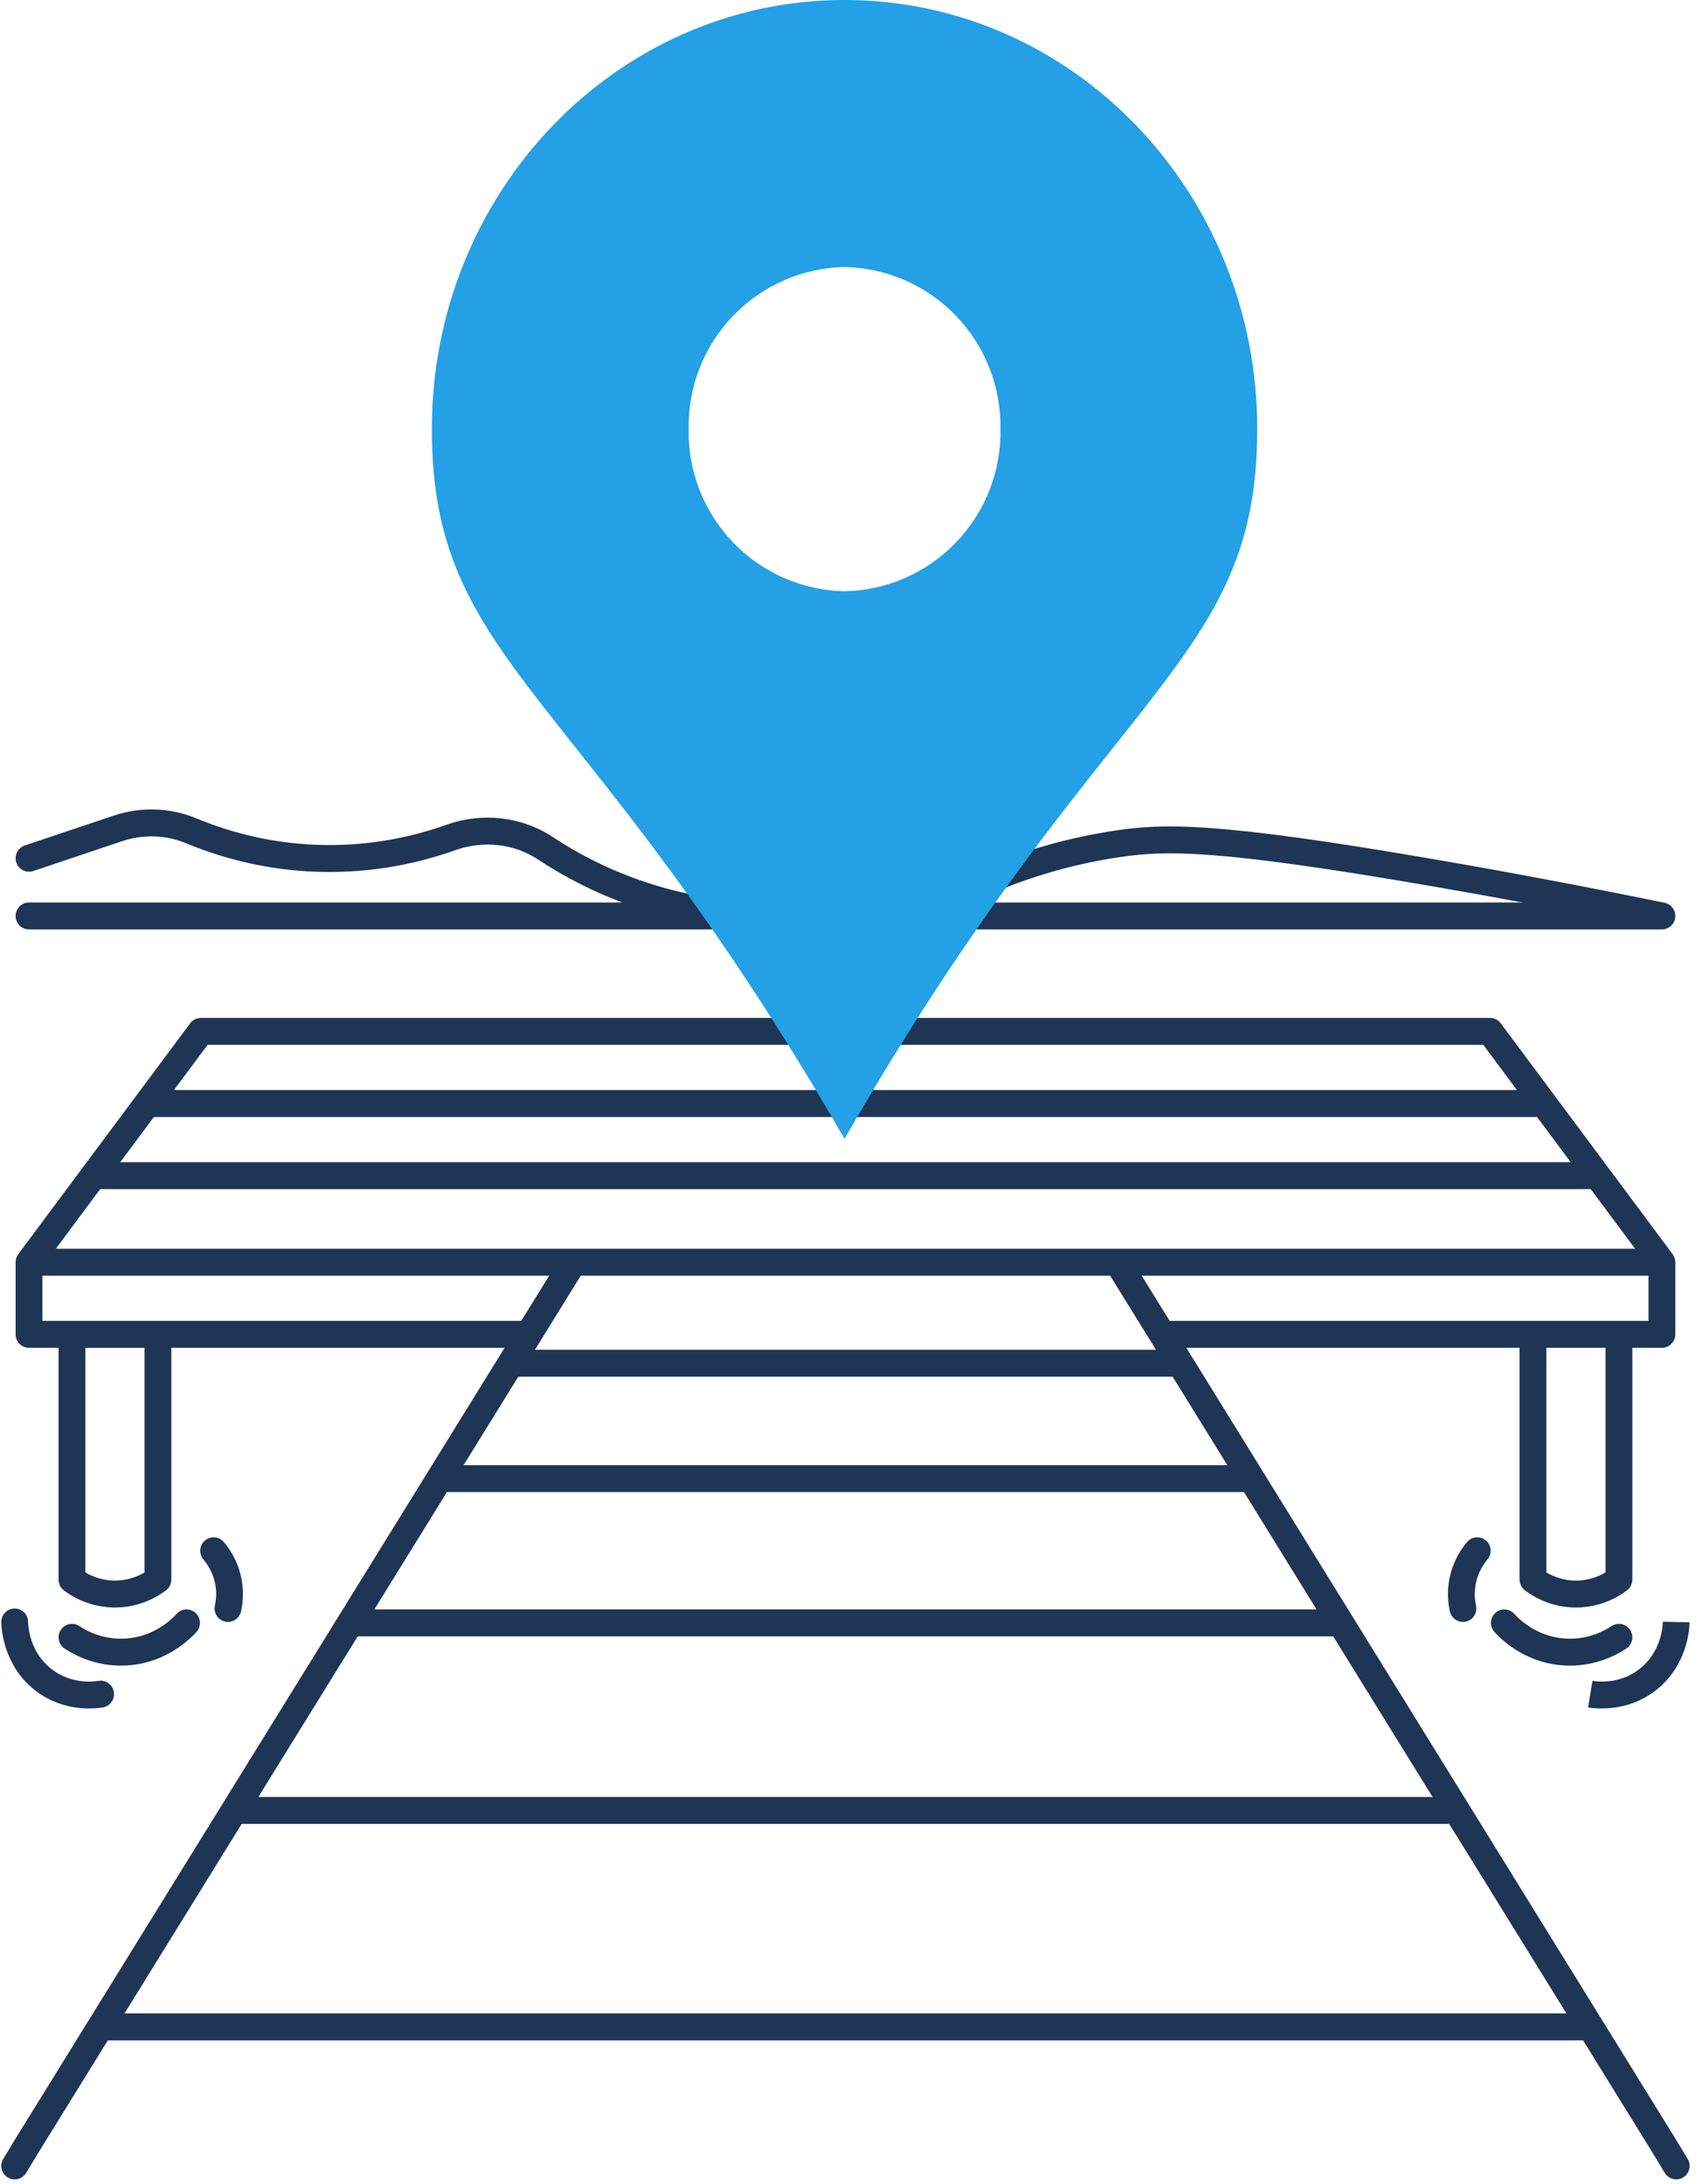
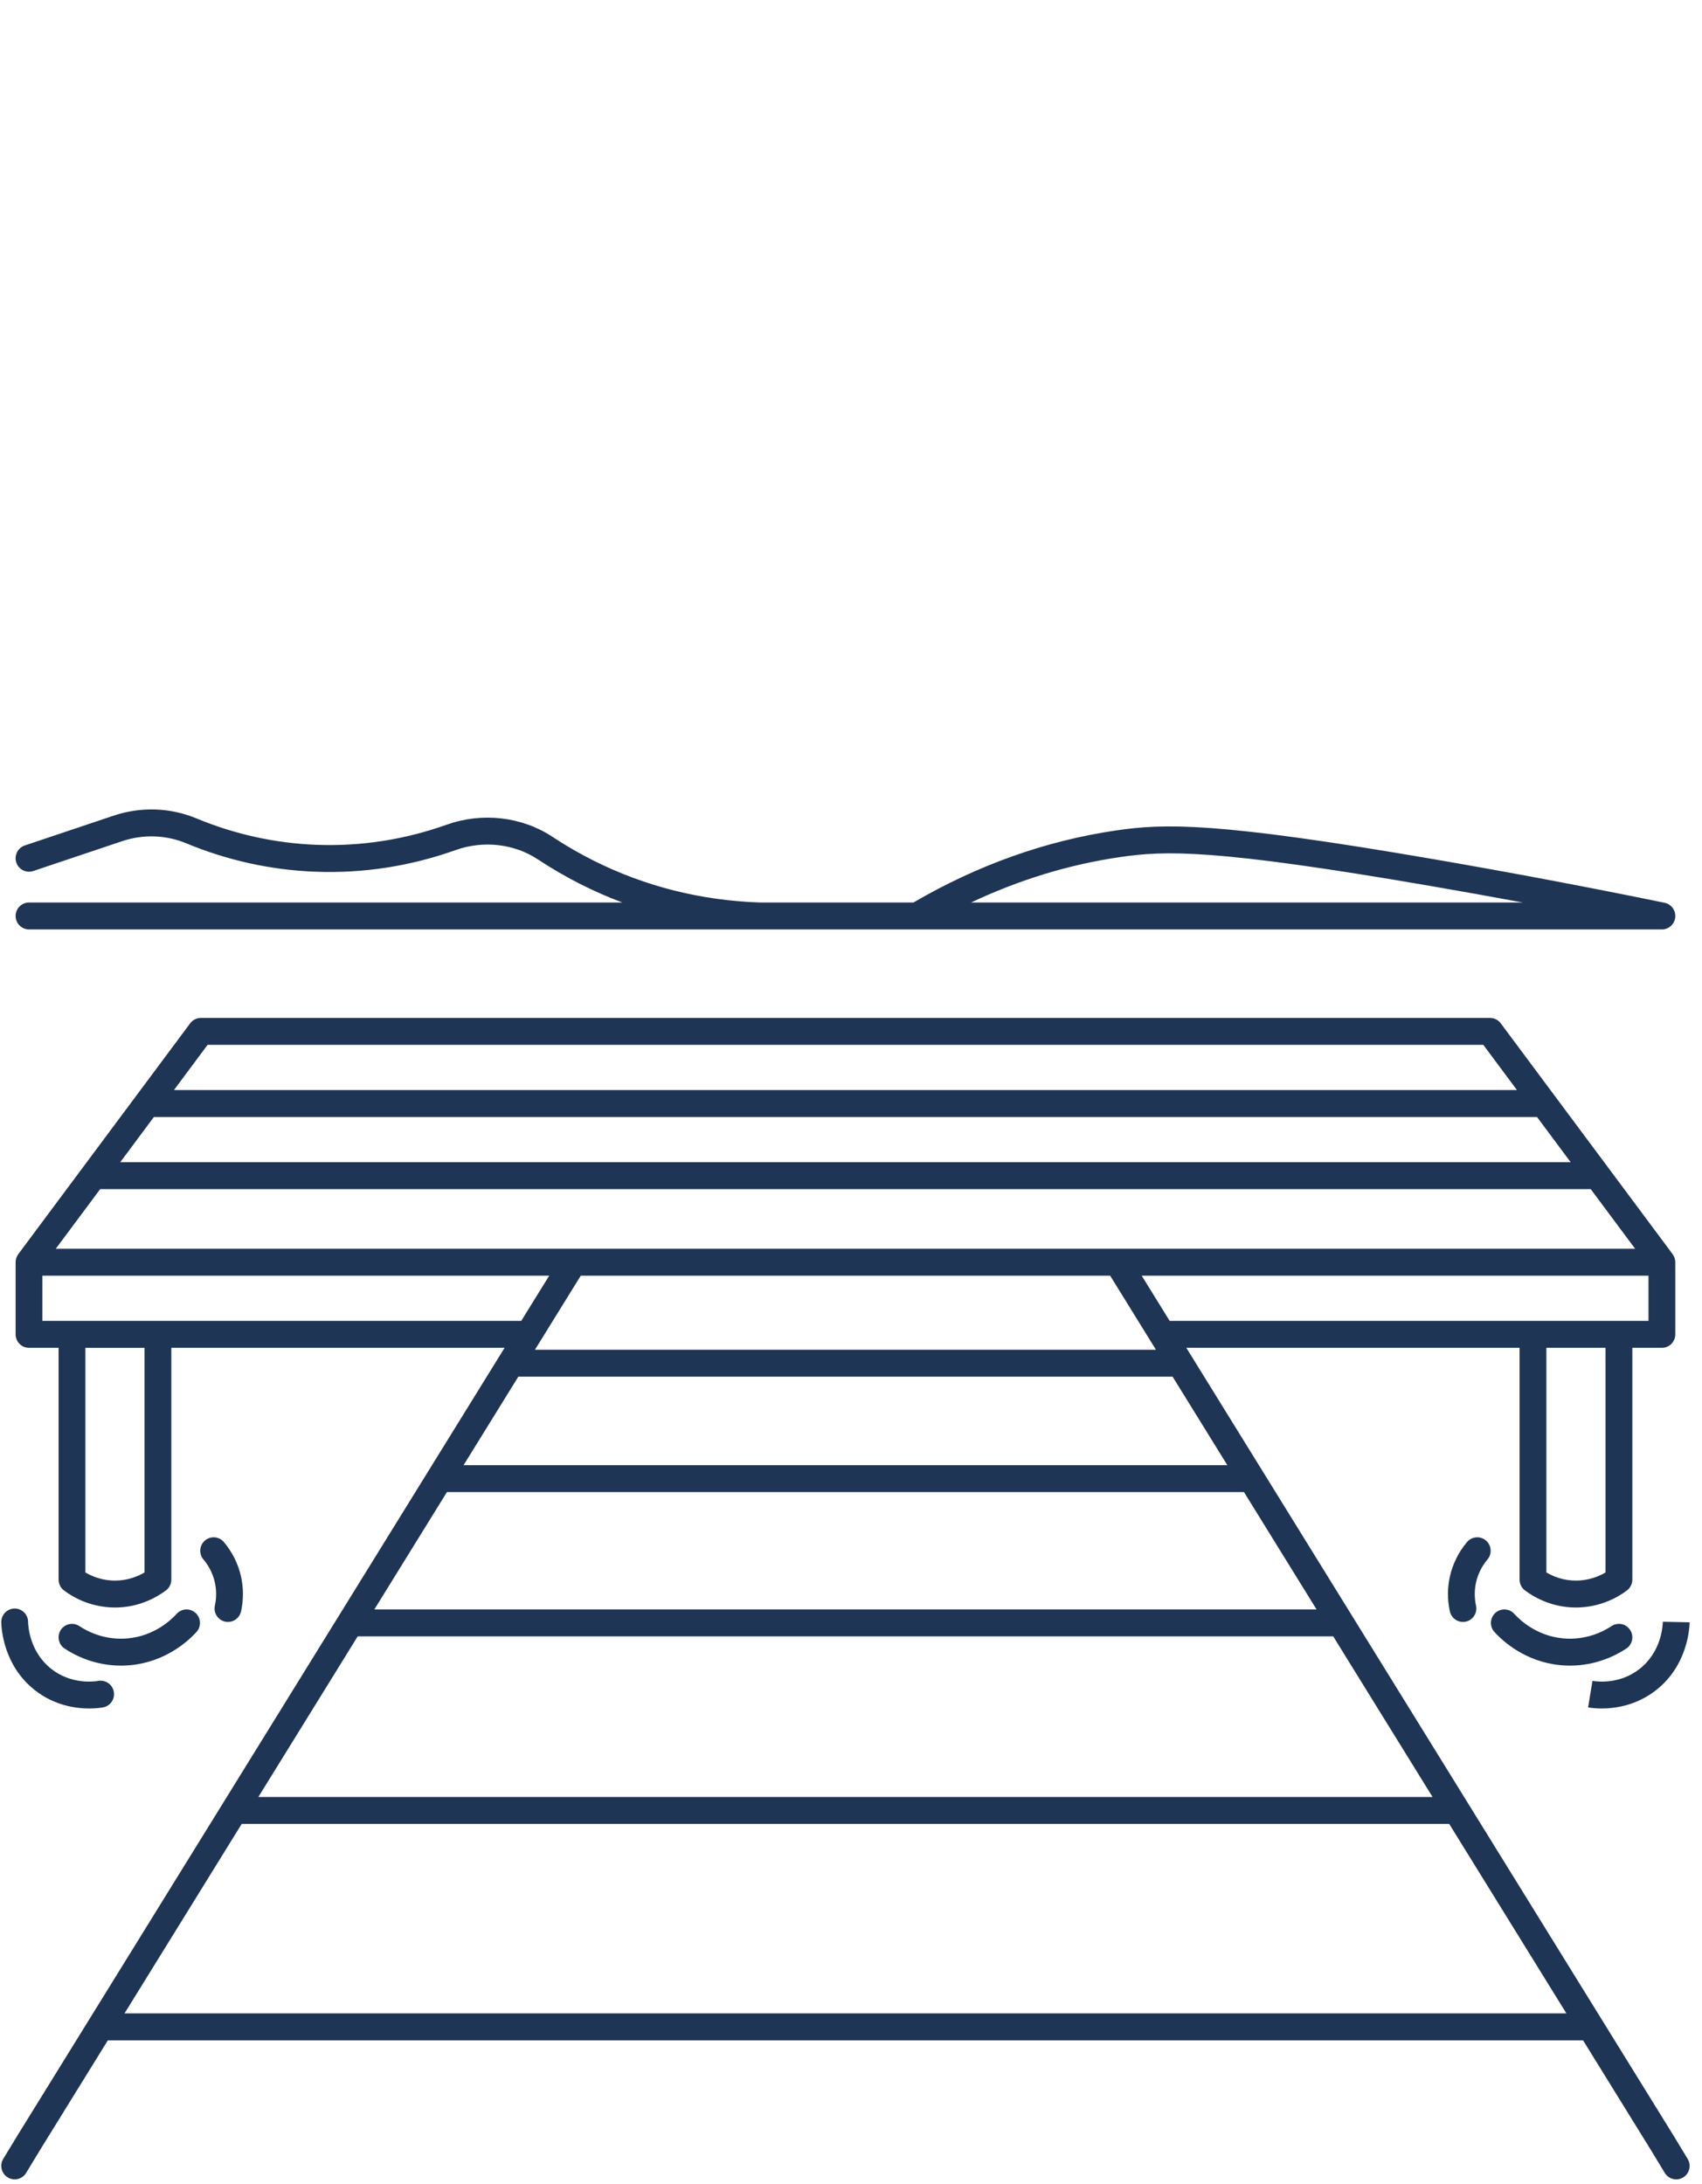
<svg xmlns="http://www.w3.org/2000/svg" width="100%" height="100%" viewBox="0 0 120 154" version="1.1" xml:space="preserve" style="fill-rule:evenodd;clip-rule:evenodd;stroke-linejoin:round;stroke-miterlimit:2;">
  <g>
    <path d="M104.067,111.578c-0.117,0.53 -0.117,1.091 -0,1.624c0.113,0.512 -0.209,1.019 -0.719,1.132c-0.069,0.015 -0.137,0.022 -0.204,0.022c-0.434,0 -0.825,-0.302 -0.922,-0.745c-0.176,-0.801 -0.176,-1.646 0,-2.444c0.198,-0.897 0.618,-1.743 1.214,-2.445c0.338,-0.399 0.934,-0.446 1.331,-0.106c0.397,0.34 0.445,0.939 0.106,1.338c-0.276,0.326 -0.64,0.872 -0.806,1.624Zm12.674,7.603c2.213,-1.722 2.376,-4.301 2.386,-4.8l-1.889,-0.039c-0.007,0.348 -0.12,2.145 -1.654,3.338c-1.354,1.054 -2.874,0.902 -3.308,0.831l-0.306,1.873c0.191,0.032 0.527,0.074 0.957,0.074c0.981,-0.001 2.453,-0.219 3.814,-1.277Zm-1.809,-4.262c-0.288,-0.438 -0.873,-0.559 -1.309,-0.27c-0.588,0.389 -1.815,1.018 -3.43,0.865c-1.837,-0.176 -3.012,-1.268 -3.432,-1.73c-0.352,-0.387 -0.95,-0.414 -1.335,-0.061c-0.385,0.354 -0.412,0.955 -0.06,1.341c0.568,0.625 2.157,2.102 4.648,2.339c0.232,0.022 0.458,0.033 0.678,0.033c1.856,-0 3.259,-0.731 3.971,-1.202c0.435,-0.288 0.556,-0.877 0.269,-1.315Zm-113.831,-25.925c-0,-0.213 0.072,-0.408 0.191,-0.567l-0.003,-0.002l12.119,-16.275c0.178,-0.239 0.458,-0.38 0.756,-0.38l90.89,-0c0.298,-0 0.578,0.141 0.756,0.38l12.119,16.275l-0.002,0.002c0.118,0.159 0.19,0.354 0.19,0.567l0,5.086c0,0.524 -0.423,0.949 -0.944,0.949l-2.085,0l-0,16.344c-0,0.298 -0.14,0.579 -0.377,0.758c-1.391,1.051 -2.851,1.208 -3.598,1.208c-1.738,0 -3,-0.757 -3.597,-1.208c-0.237,-0.179 -0.377,-0.46 -0.377,-0.758l0,-16.344l-23.497,0l34.333,55.514l1.014,1.672c0.272,0.447 0.131,1.031 -0.314,1.304c-0.154,0.094 -0.324,0.139 -0.491,0.139c-0.319,0 -0.63,-0.162 -0.808,-0.455l-1.01,-1.665l-4.751,-7.682l-104.011,-0l-4.756,7.689l-1.006,1.658c-0.178,0.293 -0.489,0.455 -0.807,0.455c-0.168,-0 -0.338,-0.045 -0.491,-0.139c-0.446,-0.273 -0.587,-0.857 -0.315,-1.305l1.01,-1.664l34.337,-55.521l-23.497,0l0,16.343c0,0.299 -0.14,0.58 -0.377,0.759c-0.597,0.451 -1.858,1.208 -3.597,1.208c-0.747,-0 -2.207,-0.157 -3.598,-1.208c-0.237,-0.179 -0.376,-0.46 -0.376,-0.759l-0,-16.343l-2.085,0c-0.522,0 -0.945,-0.425 -0.945,-0.949l-0,-5.086Zm9.089,6.035l-4.17,0l-0,15.838c0.829,0.493 1.641,0.574 2.085,0.574c0.9,-0 1.614,-0.297 2.085,-0.575l-0,-15.837Zm26.56,-1.898l1.972,-3.188l-35.732,0l0,3.188l33.76,-0Zm71.618,-14.377l-97.518,-0l-2.373,3.188l102.264,-0l-2.373,-3.188Zm-101.305,5.086l-3.131,4.205l111.354,-0l-3.131,-4.205l-105.092,-0Zm86.936,31.533l-68.78,0l-7.005,11.326l82.79,-0l-7.005,-11.326Zm-1.174,-1.898l-5.117,-8.274l-56.198,0l-5.117,8.274l66.432,-0Zm-6.291,-10.172l-3.859,-6.239l-46.132,-0l-3.859,6.239l53.85,-0Zm-5.033,-8.138l-3.23,-5.222l-37.325,0l-3.229,5.222l43.784,0Zm28.939,46.792l-8.263,-13.36l-85.137,0l-8.262,13.36l101.662,-0Zm2.758,-46.928l-4.17,0l0,15.837c0.471,0.278 1.185,0.575 2.085,0.575c0.444,-0 1.256,-0.081 2.085,-0.574l0,-15.838Zm3.03,-5.086l-35.732,0l1.972,3.188l33.76,-0l-0,-3.188l-0,0Zm-103.964,-13.087l94.69,-0l-2.373,-3.188l-89.944,-0l-2.373,3.188Zm3.606,37.478c0.068,0.015 0.137,0.022 0.204,0.022c0.433,0 0.824,-0.302 0.922,-0.745c0.176,-0.801 0.176,-1.646 -0,-2.444c-0.198,-0.897 -0.618,-1.743 -1.214,-2.445c-0.338,-0.399 -0.935,-0.447 -1.331,-0.106c-0.397,0.34 -0.445,0.939 -0.106,1.338c0.276,0.325 0.64,0.871 0.806,1.624c0.117,0.529 0.117,1.091 -0,1.624c-0.113,0.512 0.209,1.019 0.719,1.132Zm-15.779,0.047c0.01,0.499 0.173,3.078 2.386,4.8c1.361,1.059 2.833,1.277 3.814,1.277c0.43,-0 0.767,-0.042 0.957,-0.074c0.515,-0.085 0.864,-0.573 0.779,-1.09c-0.084,-0.518 -0.57,-0.868 -1.085,-0.783c-0.433,0.071 -1.954,0.223 -3.308,-0.831c-1.534,-1.194 -1.647,-2.99 -1.654,-3.338c-0.011,-0.524 -0.434,-0.942 -0.964,-0.93c-0.521,0.011 -0.936,0.445 -0.925,0.969Zm13.761,0.684c0.352,-0.387 0.325,-0.988 -0.06,-1.341c-0.386,-0.354 -0.983,-0.327 -1.335,0.06c-0.42,0.462 -1.595,1.555 -3.432,1.73c-1.614,0.153 -2.842,-0.476 -3.43,-0.865c-0.436,-0.288 -1.022,-0.168 -1.309,0.27c-0.287,0.438 -0.166,1.027 0.27,1.315c0.711,0.471 2.114,1.202 3.971,1.202c0.219,0 0.446,-0.01 0.677,-0.032c2.491,-0.238 4.08,-1.715 4.648,-2.339Zm-11.806,-51.433l41.834,-0c-0.975,-0.367 -1.933,-0.783 -2.87,-1.253c-1.057,-0.53 -2.095,-1.13 -3.085,-1.785c-1.676,-1.109 -3.846,-1.355 -5.805,-0.657c-3.214,1.144 -6.55,1.656 -9.914,1.523c-3.119,-0.123 -6.175,-0.798 -9.085,-2.006c-1.426,-0.592 -3.026,-0.644 -4.507,-0.147l-6.269,2.105c-0.495,0.166 -1.03,-0.102 -1.196,-0.599c-0.165,-0.497 0.102,-1.035 0.597,-1.202l6.269,-2.104c1.912,-0.642 3.981,-0.574 5.827,0.192c2.703,1.122 5.543,1.75 8.438,1.864c3.124,0.123 6.222,-0.352 9.209,-1.416c2.513,-0.894 5.308,-0.573 7.475,0.862c0.927,0.613 1.899,1.175 2.889,1.671c3.628,1.817 7.57,2.81 11.716,2.951l10.834,0c0.001,-0 0.001,-0.001 0.002,-0.001c4.532,-2.643 9.328,-4.35 14.255,-5.074c3.38,-0.497 6.973,-0.642 22.514,2.038c5.367,0.925 10.813,1.954 16.188,3.057c0.475,0.098 0.799,0.541 0.75,1.026c-0.048,0.484 -0.454,0.853 -0.939,0.853l-115.127,0c-0.522,0 -0.945,-0.425 -0.945,-0.949c-0,-0.524 0.423,-0.949 0.945,-0.949Zm66.419,-0l38.904,-0c-2.178,-0.405 -4.353,-0.794 -6.514,-1.167c-15.267,-2.632 -18.716,-2.502 -21.922,-2.031c-3.578,0.526 -7.086,1.599 -10.468,3.198Z" style="fill:#1f3555;fill-rule:nonzero;" />
-     <path d="M59.545,-0.001c-16.07,0 -29.097,13.545 -29.097,30.253c-0,16.709 10.569,17.921 29.097,50.037c18.472,-32.116 29.097,-33.32 29.097,-50.037c-0,-16.716 -13.027,-30.253 -29.097,-30.253Zm-0,41.687c-0.735,-0.015 -1.462,-0.1 -2.18,-0.258c-0.718,-0.157 -1.414,-0.383 -2.088,-0.678c-0.674,-0.295 -1.313,-0.653 -1.916,-1.074c-0.604,-0.42 -1.161,-0.896 -1.671,-1.427c-0.51,-0.531 -0.964,-1.106 -1.362,-1.726c-0.397,-0.62 -0.73,-1.274 -1,-1.96c-0.269,-0.686 -0.469,-1.391 -0.6,-2.117c-0.13,-0.725 -0.189,-1.456 -0.177,-2.194c-0.012,-0.736 0.048,-1.467 0.179,-2.192c0.131,-0.725 0.331,-1.431 0.601,-2.116c0.269,-0.686 0.603,-1.338 1,-1.958c0.398,-0.62 0.851,-1.195 1.362,-1.725c0.51,-0.53 1.067,-1.006 1.67,-1.426c0.604,-0.421 1.242,-0.778 1.916,-1.073c0.673,-0.294 1.369,-0.52 2.087,-0.678c0.718,-0.157 1.444,-0.243 2.179,-0.257c0.735,0.014 1.461,0.1 2.179,0.257c0.718,0.158 1.413,0.384 2.087,0.678c0.674,0.295 1.312,0.652 1.916,1.073c0.603,0.42 1.16,0.896 1.67,1.426c0.51,0.53 0.964,1.105 1.362,1.725c0.397,0.62 0.731,1.272 1,1.958c0.27,0.685 0.47,1.391 0.601,2.116c0.131,0.725 0.191,1.456 0.178,2.192c0.013,0.738 -0.046,1.469 -0.177,2.194c-0.13,0.726 -0.33,1.431 -0.6,2.117c-0.269,0.686 -0.602,1.34 -1,1.96c-0.397,0.62 -0.851,1.195 -1.361,1.726c-0.51,0.531 -1.067,1.007 -1.671,1.427c-0.604,0.421 -1.242,0.779 -1.916,1.074c-0.674,0.295 -1.37,0.521 -2.088,0.678c-0.718,0.158 -1.445,0.243 -2.18,0.258Z" style="fill:#23a0e6;fill-rule:nonzero;" />
  </g>
</svg>